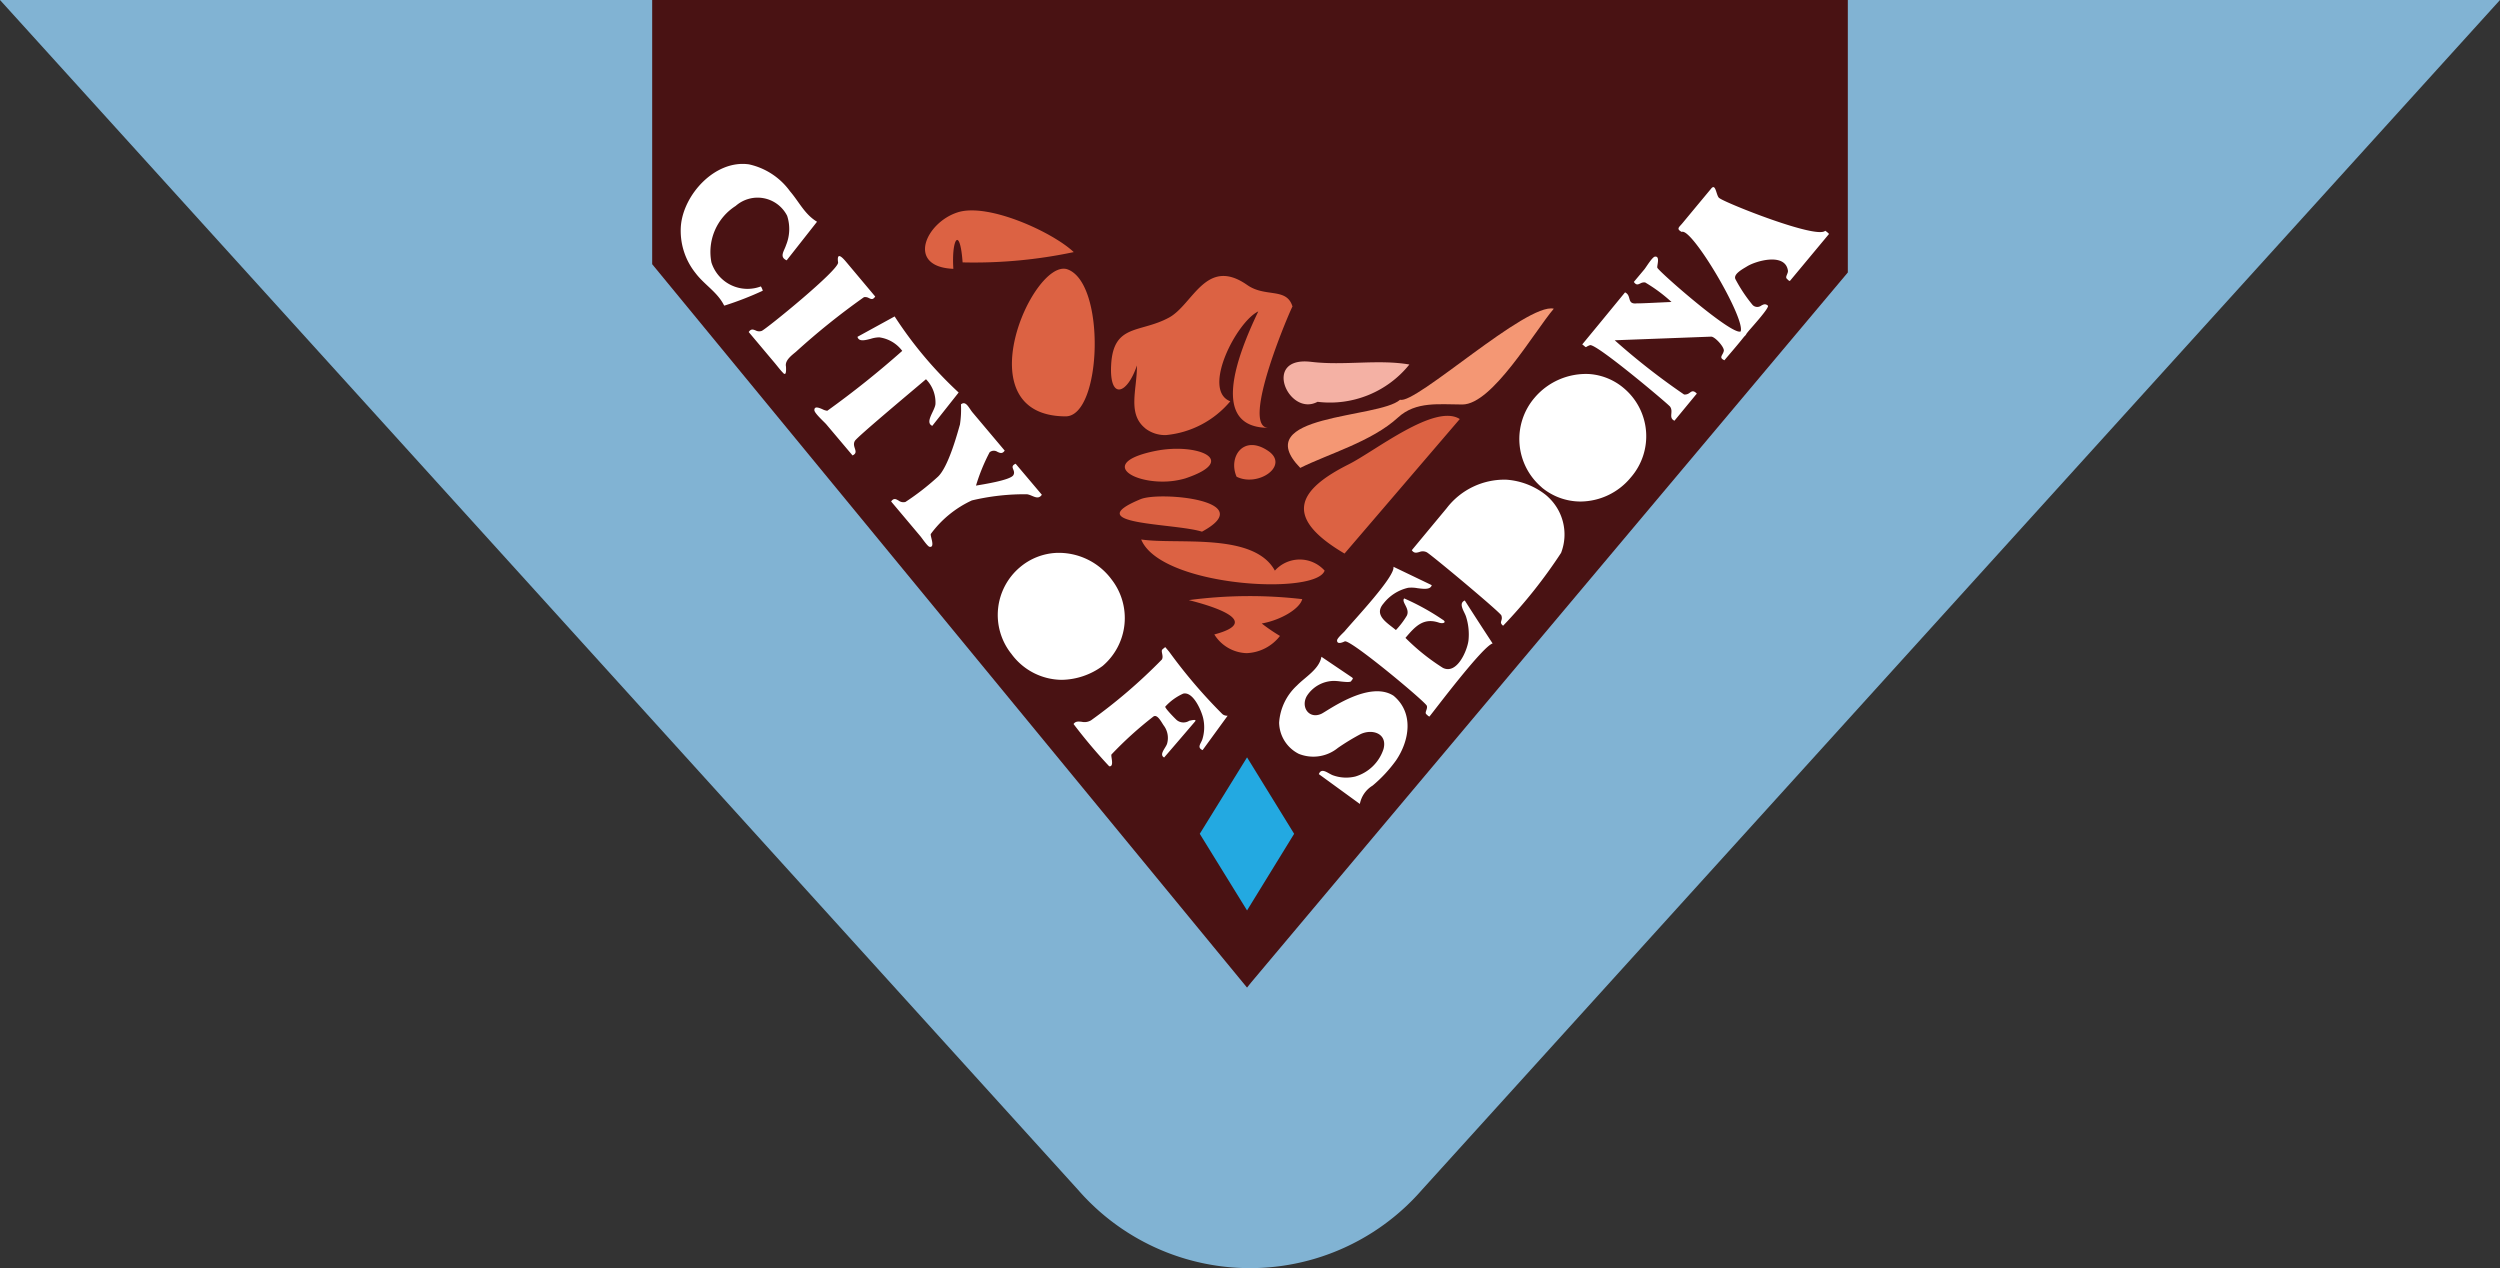
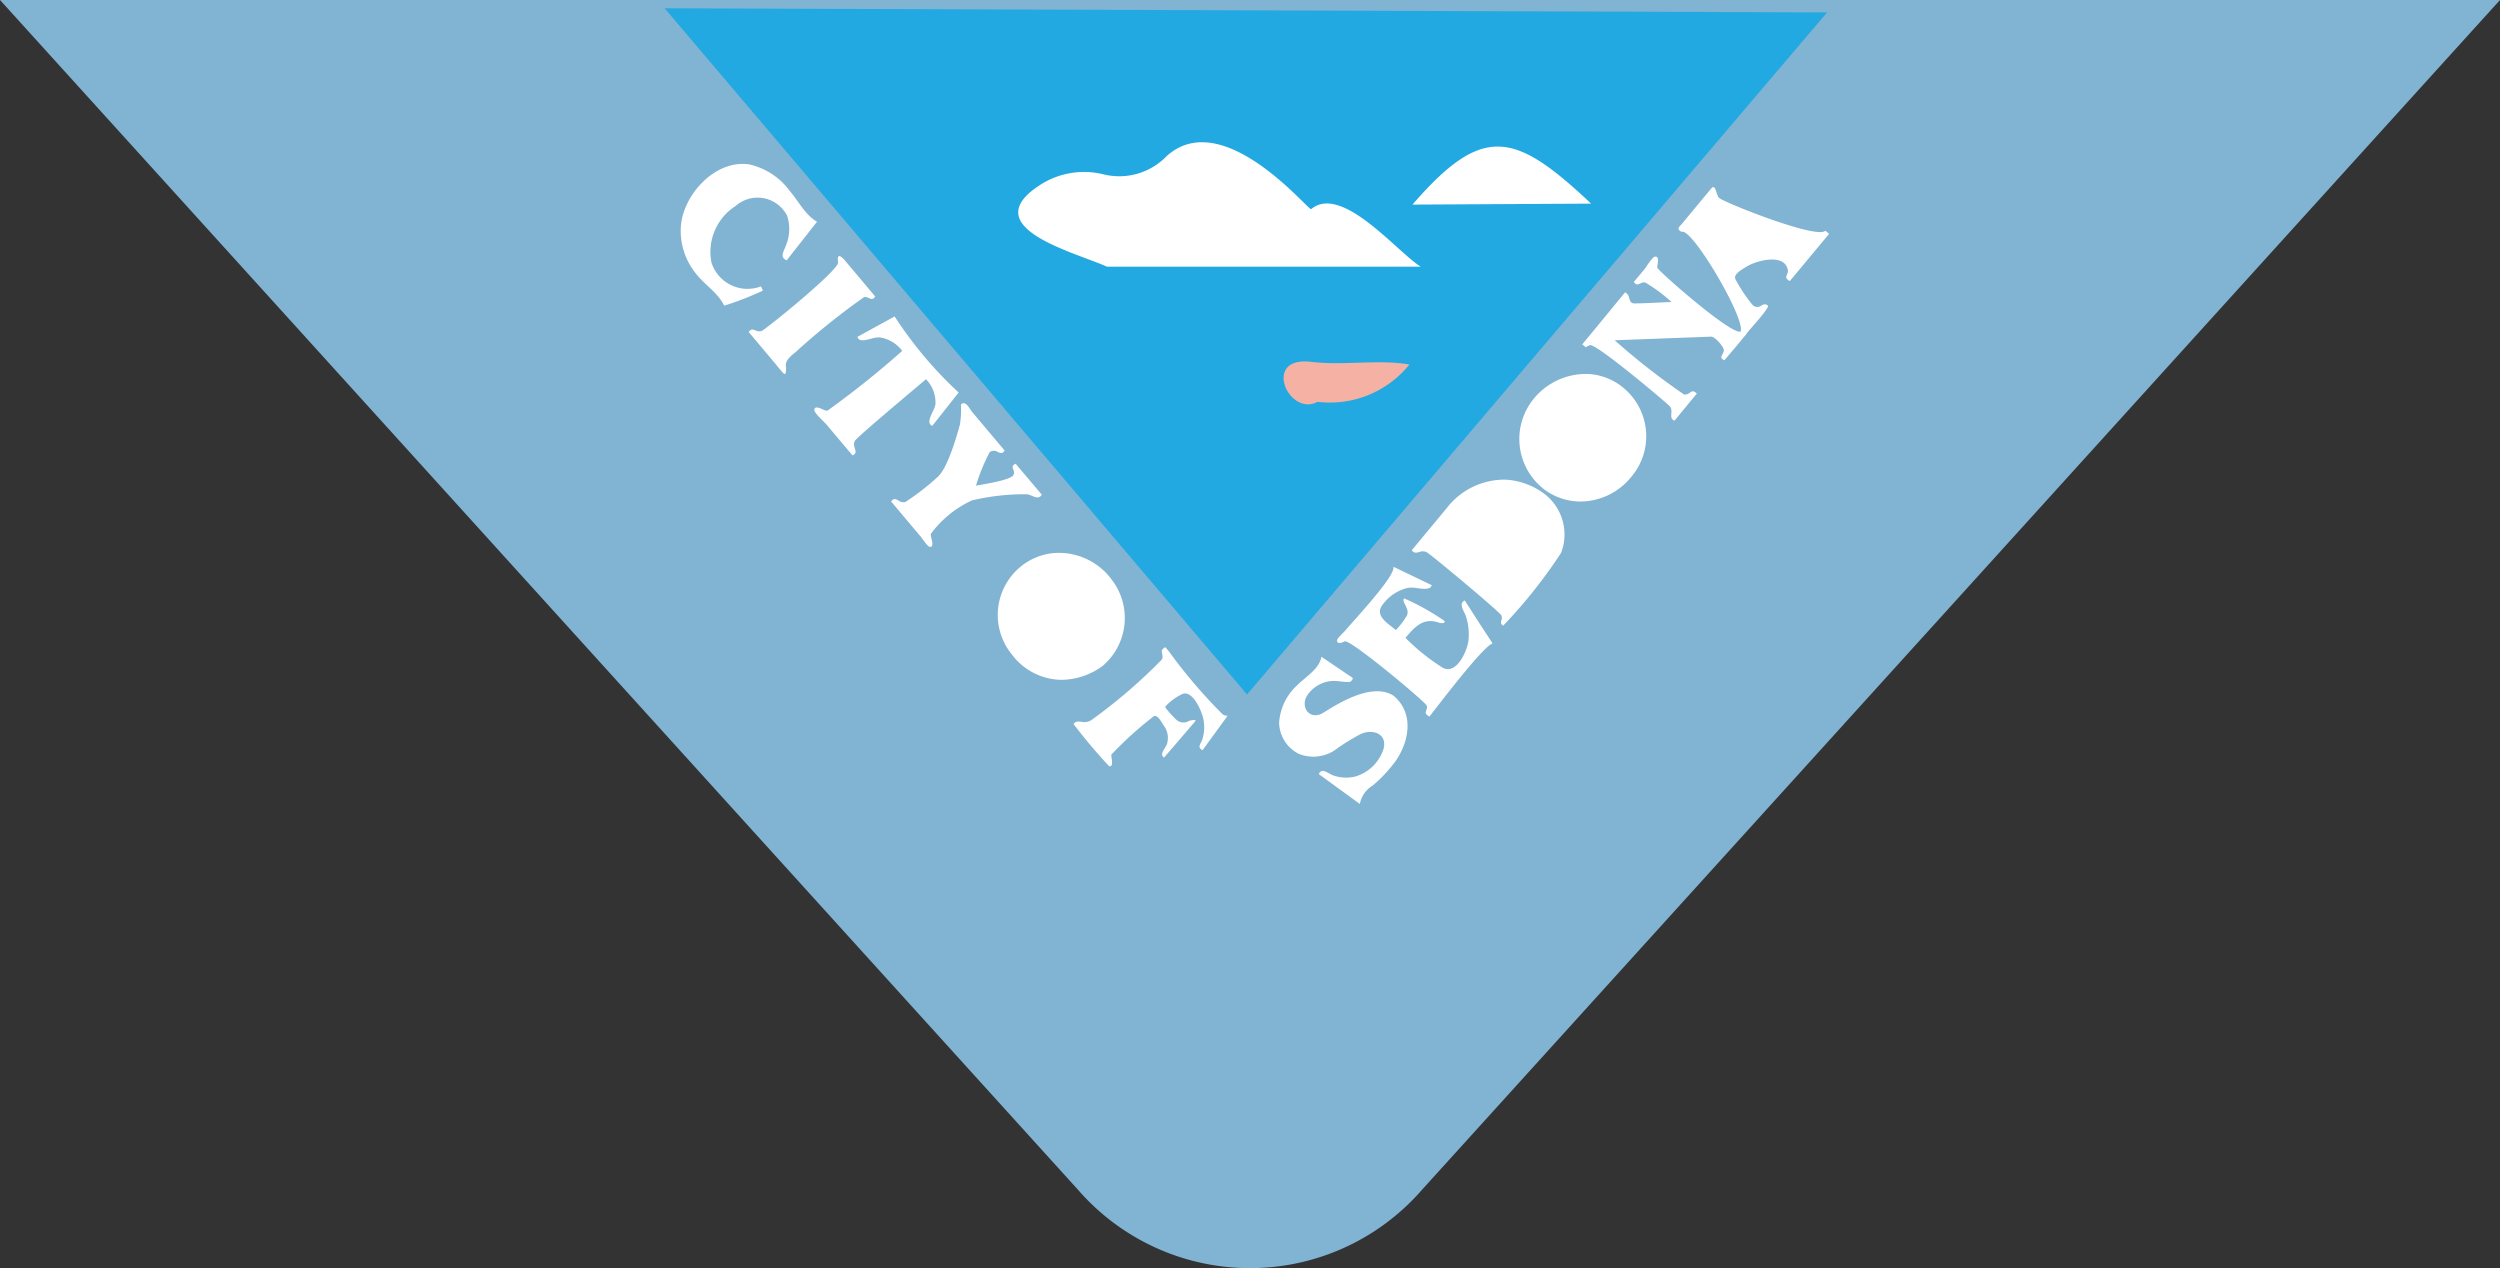
<svg xmlns="http://www.w3.org/2000/svg" width="138" height="70.001" viewBox="0 0 138 70.001">
  <rect x="0" y="0" width="138" height="70.001" fill="#333333" stroke="none" />
  <path d="M138,0H0L59.51,65.68a12.582,12.582,0,0,0,18.98,0Z" fill="#81b3d3" />
  <path d="M0,0,32.148,37.879,64.168.229Z" transform="translate(36.687 0.457)" fill="#23a9e1" />
  <path d="M4.894,6.867C3.167,6.084-2.364,4.718,1.141,2.4a4.473,4.473,0,0,1,3.5-.645A3.634,3.634,0,0,0,8.189.77c1.842-1.672,4.254-.3,5.944,1.076,1.162.946,1.982,1.892,2.038,1.845,1.688-1.406,4.753,2.376,6.043,3.176Zm26.73-3.479-9.86.054C25.66-1.058,27.41-.575,31.624,3.388Z" transform="translate(56.206 7.852)" fill="#fff" />
-   <path d="M0,14.583V0H66V15.04l-32.944,39.2-.22.275Z" transform="translate(36)" fill="#491213" />
-   <path d="M0,4.22,2.61,0l2.6,4.22L2.61,8.45Z" transform="translate(66.227 41.806)" fill="#23a9e1" />
-   <path d="M15.97,23.406c2.741-.729-.2-1.592-1.409-1.895a25.393,25.393,0,0,1,6.262-.055c-.135.523-1.15,1.149-2.236,1.345a9.9,9.9,0,0,0,1.007.687,2.45,2.45,0,0,1-1.838.95A2.178,2.178,0,0,1,15.97,23.406Zm-4.037-5.243c1.979.3,6.214-.417,7.379,1.72a1.843,1.843,0,0,1,2.746,0h0c-.171.5-1.4.754-2.944.754C16.369,20.636,12.614,19.834,11.933,18.163Zm11.453-4.148c1.462-.733,4.755-3.379,6.133-2.5L23.157,18.94C19.724,16.92,20.593,15.417,23.387,14.015ZM11.9,15.938c1.065-.441,6.593.063,3.388,1.794C13.719,17.247,8.444,17.368,11.9,15.938Zm.833-2.665c2.262-.456,4.667.506,1.63,1.52.045-.014.024-.007,0,0s-.045.013,0,0a4.4,4.4,0,0,1-1.253.175C11.227,14.968,9.743,13.876,12.73,13.273ZM17.2,14.7c-.477-1.076.365-2.36,1.74-1.427.977.662,0,1.584-1.044,1.584A1.56,1.56,0,0,1,17.2,14.7Zm-5.043-2.674c-1.005-.81-.446-2.157-.459-3.47h0c-.544,1.624-1.533,1.927-1.423-.045.126-2.274,1.609-1.729,3.2-2.6,1.324-.726,2.038-3.385,4.31-1.795,1.013.709,2.175.115,2.5,1.19C20.266,5.255,17.332,12,18.964,12c-3.22,0-1.8-3.845-.568-6.426-1.2.574-3.143,4.342-1.546,4.962A5.271,5.271,0,0,1,13.3,12.4,1.786,1.786,0,0,1,12.154,12.028Zm-4.422-.659c-5.6-.046-1.813-8.648.091-8.128,2.18.693,1.946,8.128-.064,8.128ZM1.562,3.223C-1.062,3.114.036.656,1.819.1c1.695-.527,5.25,1.114,6.39,2.2a26.543,26.543,0,0,1-6.134.568c-.146-2.026-.619-1.319-.511.348Z" transform="translate(51.061 11.616)" fill="#dc6243" />
-   <path d="M.683,8.8c-2.908-2.987,4.342-2.712,5.51-3.763.85.284,6.99-5.377,8.485-5.025C13.6,1.276,11.29,5.3,9.631,5.3c-1.275,0-2.565-.19-3.552.718C4.635,7.346,2.242,8.022.683,8.8" transform="translate(71.091 17.028)" fill="#f49774" />
  <path d="M1.872,2.229C.28,3.085-1.226-.307,1.523.023,3.349.243,5.2-.131,6.943.17A5.627,5.627,0,0,1,1.872,2.229" transform="translate(70.855 19.951)" fill="#f4b1a4" />
  <path d="M35.23,33.685c.154-.4.518-.019.8.072a2.137,2.137,0,0,0,1.216.059A2.336,2.336,0,0,0,38.8,32.3c.228-.865-.621-1.127-1.267-.824a12.5,12.5,0,0,0-1.249.76,2.149,2.149,0,0,1-2.157.331,1.967,1.967,0,0,1-1.089-1.726,3.055,3.055,0,0,1,.986-2.05c.448-.464,1.233-.9,1.348-1.585q.833.564,1.667,1.126c.121.082.057.093-.028.224-.045.069-.335.041-.59.013a3.035,3.035,0,0,0-.356-.03,1.8,1.8,0,0,0-1.5.837c-.349.622.138,1.294.813.975.343-.164,2.628-1.864,3.975-.994,1.132.942.886,2.48.132,3.58A7.627,7.627,0,0,1,38.2,34.317a1.519,1.519,0,0,0-.706,1.015ZM23.65,33.244a29.621,29.621,0,0,1-1.96-2.325c.11-.162.272-.142.452-.123a.7.7,0,0,0,.516-.083,29.528,29.528,0,0,0,3.905-3.352c.12-.188-.078-.466.034-.561-.013.011.028-.025.071-.061s.085-.067.088-.062l.213.253a28.529,28.529,0,0,0,2.956,3.459l.013.009a.463.463,0,0,0,.258.063l-1.383,1.9c-.329-.152-.092-.354-.012-.6a2.244,2.244,0,0,0,.05-1.137c-.083-.4-.55-1.52-1.11-1.382a3.017,3.017,0,0,0-.985.714c-.064.055.581.71.644.757a.593.593,0,0,0,.69.018c-.023.012.031,0,.1-.016.126-.025.306-.049.2.072-.163.193-1.293,1.51-1.7,1.98-.3-.165.087-.522.162-.761a1.145,1.145,0,0,0-.194-1.019c-.13-.193-.358-.652-.577-.468a20.4,20.4,0,0,0-2.3,2.084c-.038.114.158.652-.1.652Zm17.587-2.8c-.038-.031-.072-.064-.068-.06-.124-.1.085-.293.02-.475-.1-.235-4.211-3.668-4.526-3.552-.024.008-.433.224-.427-.054,0-.122.356-.428.43-.517.508-.611,2.8-3.029,2.681-3.548q1.058.508,2.115,1.016c-.069.256-.436.212-.786.167a1.819,1.819,0,0,0-.516-.022,2.4,2.4,0,0,0-1.362.869c-.562.652.219,1.07.686,1.464a4.566,4.566,0,0,0,.6-.79c.2-.392-.319-.755-.143-.957a13.254,13.254,0,0,1,2.117,1.169c.252.146.046.25-.194.17-.876-.3-1.334.232-1.853.84a11.77,11.77,0,0,0,2.07,1.657c.775.379,1.341-.953,1.41-1.519A3.239,3.239,0,0,0,43.358,25c-.086-.286-.455-.734-.072-.9q.761,1.191,1.537,2.372c-.554.156-3.236,3.731-3.489,4.036l0,0A.282.282,0,0,1,41.237,30.448Zm-11.3-.049-.013-.009c-.024-.017,0-.006.018.006s.024.014.022.014Zm-11.7-3.375a3.444,3.444,0,0,1,.492-4.753,3.35,3.35,0,0,1,1.977-.793,3.627,3.627,0,0,1,3.09,1.474,3.472,3.472,0,0,1-.5,4.765,3.907,3.907,0,0,1-2.263.767A3.475,3.475,0,0,1,18.242,27.023ZM45.4,25.493c-.259-.212.012-.271-.095-.568-.061-.173-3.831-3.322-4.115-3.485a.486.486,0,0,0-.41-.016c-.154.042-.292.085-.418-.1q.96-1.158,1.922-2.316a4.013,4.013,0,0,1,3.3-1.576v0a3.951,3.951,0,0,1,2.156.827c.219.183.115.1.042.037a2.817,2.817,0,0,1,.82,3.175,27.606,27.606,0,0,1-3.2,4.022ZM13.736,21.135c-.107-.021-.417-.484-.5-.58l-1.616-1.92c.149-.212.274-.129.42-.045a.431.431,0,0,0,.372.07A13.971,13.971,0,0,0,14.168,17.3c.642-.54,1.193-2.748,1.249-2.9a5.522,5.522,0,0,0,.058-1.125c.274-.226.436.2.636.441l1.779,2.112c-.135.193-.26.131-.4.068a.358.358,0,0,0-.433.023,10.257,10.257,0,0,0-.752,1.84c.4-.071,1.9-.3,2.062-.578s-.259-.456.126-.63l1.447,1.712c-.223.329-.516.012-.823-.027h0a12.6,12.6,0,0,0-3.039.34,5.861,5.861,0,0,0-2.27,1.856c-.033.12.239.71-.033.71A.239.239,0,0,1,13.736,21.135Zm5.445-2.9Zm28.351-.382a3.5,3.5,0,0,1-.393-4.945A3.719,3.719,0,0,1,50.162,11.6h0a3.3,3.3,0,0,1,1.9.778,3.463,3.463,0,0,1,.385,4.934,3.625,3.625,0,0,1-2.771,1.325A3.35,3.35,0,0,1,47.532,17.858ZM8.042,14.377c-.106-.127-.663-.616-.659-.787,0-.225.234-.139.437-.052a.793.793,0,0,0,.276.09,51.245,51.245,0,0,0,4.138-3.306,1.9,1.9,0,0,0-1.268-.747,1.638,1.638,0,0,0-.47.08c-.327.085-.664.17-.734-.11L11.814,8.42a22.018,22.018,0,0,0,3.533,4.2l-1.455,1.84c-.432-.192.137-.823.175-1.2a1.827,1.827,0,0,0-.523-1.374c-.741.634-3.772,3.16-3.922,3.4-.2.332.268.625-.132.807Zm46.554-1c-.142-.169-4.071-3.485-4.4-3.37-.3.105-.155.173-.37,0-.061-.052-.067-.031-.032-.072l.86-1.043,1.478-1.8c.385.175.074.679.66.606.162.012,1.435-.058,1.905-.075a8.591,8.591,0,0,0-1.456-1.08.436.436,0,0,0-.26.053c-.128.059-.226.119-.363-.081L53.2,5.82c.095-.114.429-.674.578-.7.314-.049.1.517.137.613.108.233,4.127,3.76,4.6,3.515.266-.724-2.709-5.764-3.252-5.492-.324-.171-.143-.263.025-.467l.814-.982.79-.95a.214.214,0,0,1,.088-.072c.18-.062.206.544.372.611.364.275,5.356,2.268,5.83,1.795a.963.963,0,0,1,.21.176L61.244,6.448c-.042.05-.148-.081-.176-.105-.122-.1.08-.29.055-.457-.153-.994-1.756-.54-2.26-.227-.231.144-.8.435-.625.727a8.321,8.321,0,0,0,.935,1.4.357.357,0,0,0,.475.037c.117-.063.226-.126.369,0,.107.093-.787,1.082-1.062,1.4l-.11.137a.484.484,0,0,1-.135.172l-.148.184c-.305.38-.634.752-.945,1.125-.335-.154-.085-.271-.033-.515.045-.209-.5-.8-.7-.79l-5.322.2a37.856,37.856,0,0,0,3.828,2.993.414.414,0,0,0,.3-.086c.108-.076.186-.15.352-.014.077.064.046.058-.014.13l-1.168,1.418C54.5,14.009,54.841,13.667,54.6,13.376ZM5.667,11.546c-.175-.175-.325-.383-.485-.572-.476-.564-.949-1.13-1.424-1.693.132-.194.249-.14.385-.087a.416.416,0,0,0,.335.024c.246-.1,4.273-3.37,4.215-3.778-.086-.608.219-.3.459-.013l1.59,1.895c-.135.2-.231.139-.354.082a.394.394,0,0,0-.268-.046A39.153,39.153,0,0,0,6.368,10.37c-.213.181-.615.464-.555.8,0-.026.01.093.007.211s-.018.214-.075.214A.123.123,0,0,1,5.667,11.546ZM2.4,7.815C2.036,7.08,1.309,6.672.823,6.026a3.731,3.731,0,0,1-.808-2.6c.142-1.744,1.9-3.668,3.762-3.4a3.807,3.807,0,0,1,2.26,1.483c.509.592.809,1.274,1.493,1.684Q6.692,4.259,5.854,5.324c-.423-.187-.14-.508-.035-.836A2.35,2.35,0,0,0,5.88,2.864a1.829,1.829,0,0,0-2.84-.544A3.013,3.013,0,0,0,1.7,5.436a2.087,2.087,0,0,0,2.73,1.327l-.008,0,.009,0A.932.932,0,0,1,4.536,7a17.649,17.649,0,0,1-2.106.819A.082.082,0,0,1,2.4,7.815Zm1.814-.99h0Zm.006,0h0Zm0,0,.005,0Zm.014,0h0Zm.008,0,.006,0Zm.011,0h0Zm.007,0h0Zm.012,0,.011,0ZM4.3,6.8h0Zm.029-.009h0Zm.009,0,.006,0Zm.027-.008.007,0Zm.012,0h0Zm.017-.005h0Zm.005,0h0Zm.013,0h0Zm.014,0h0Z" transform="translate(37.57 9.047)" fill="#fff" />
</svg>